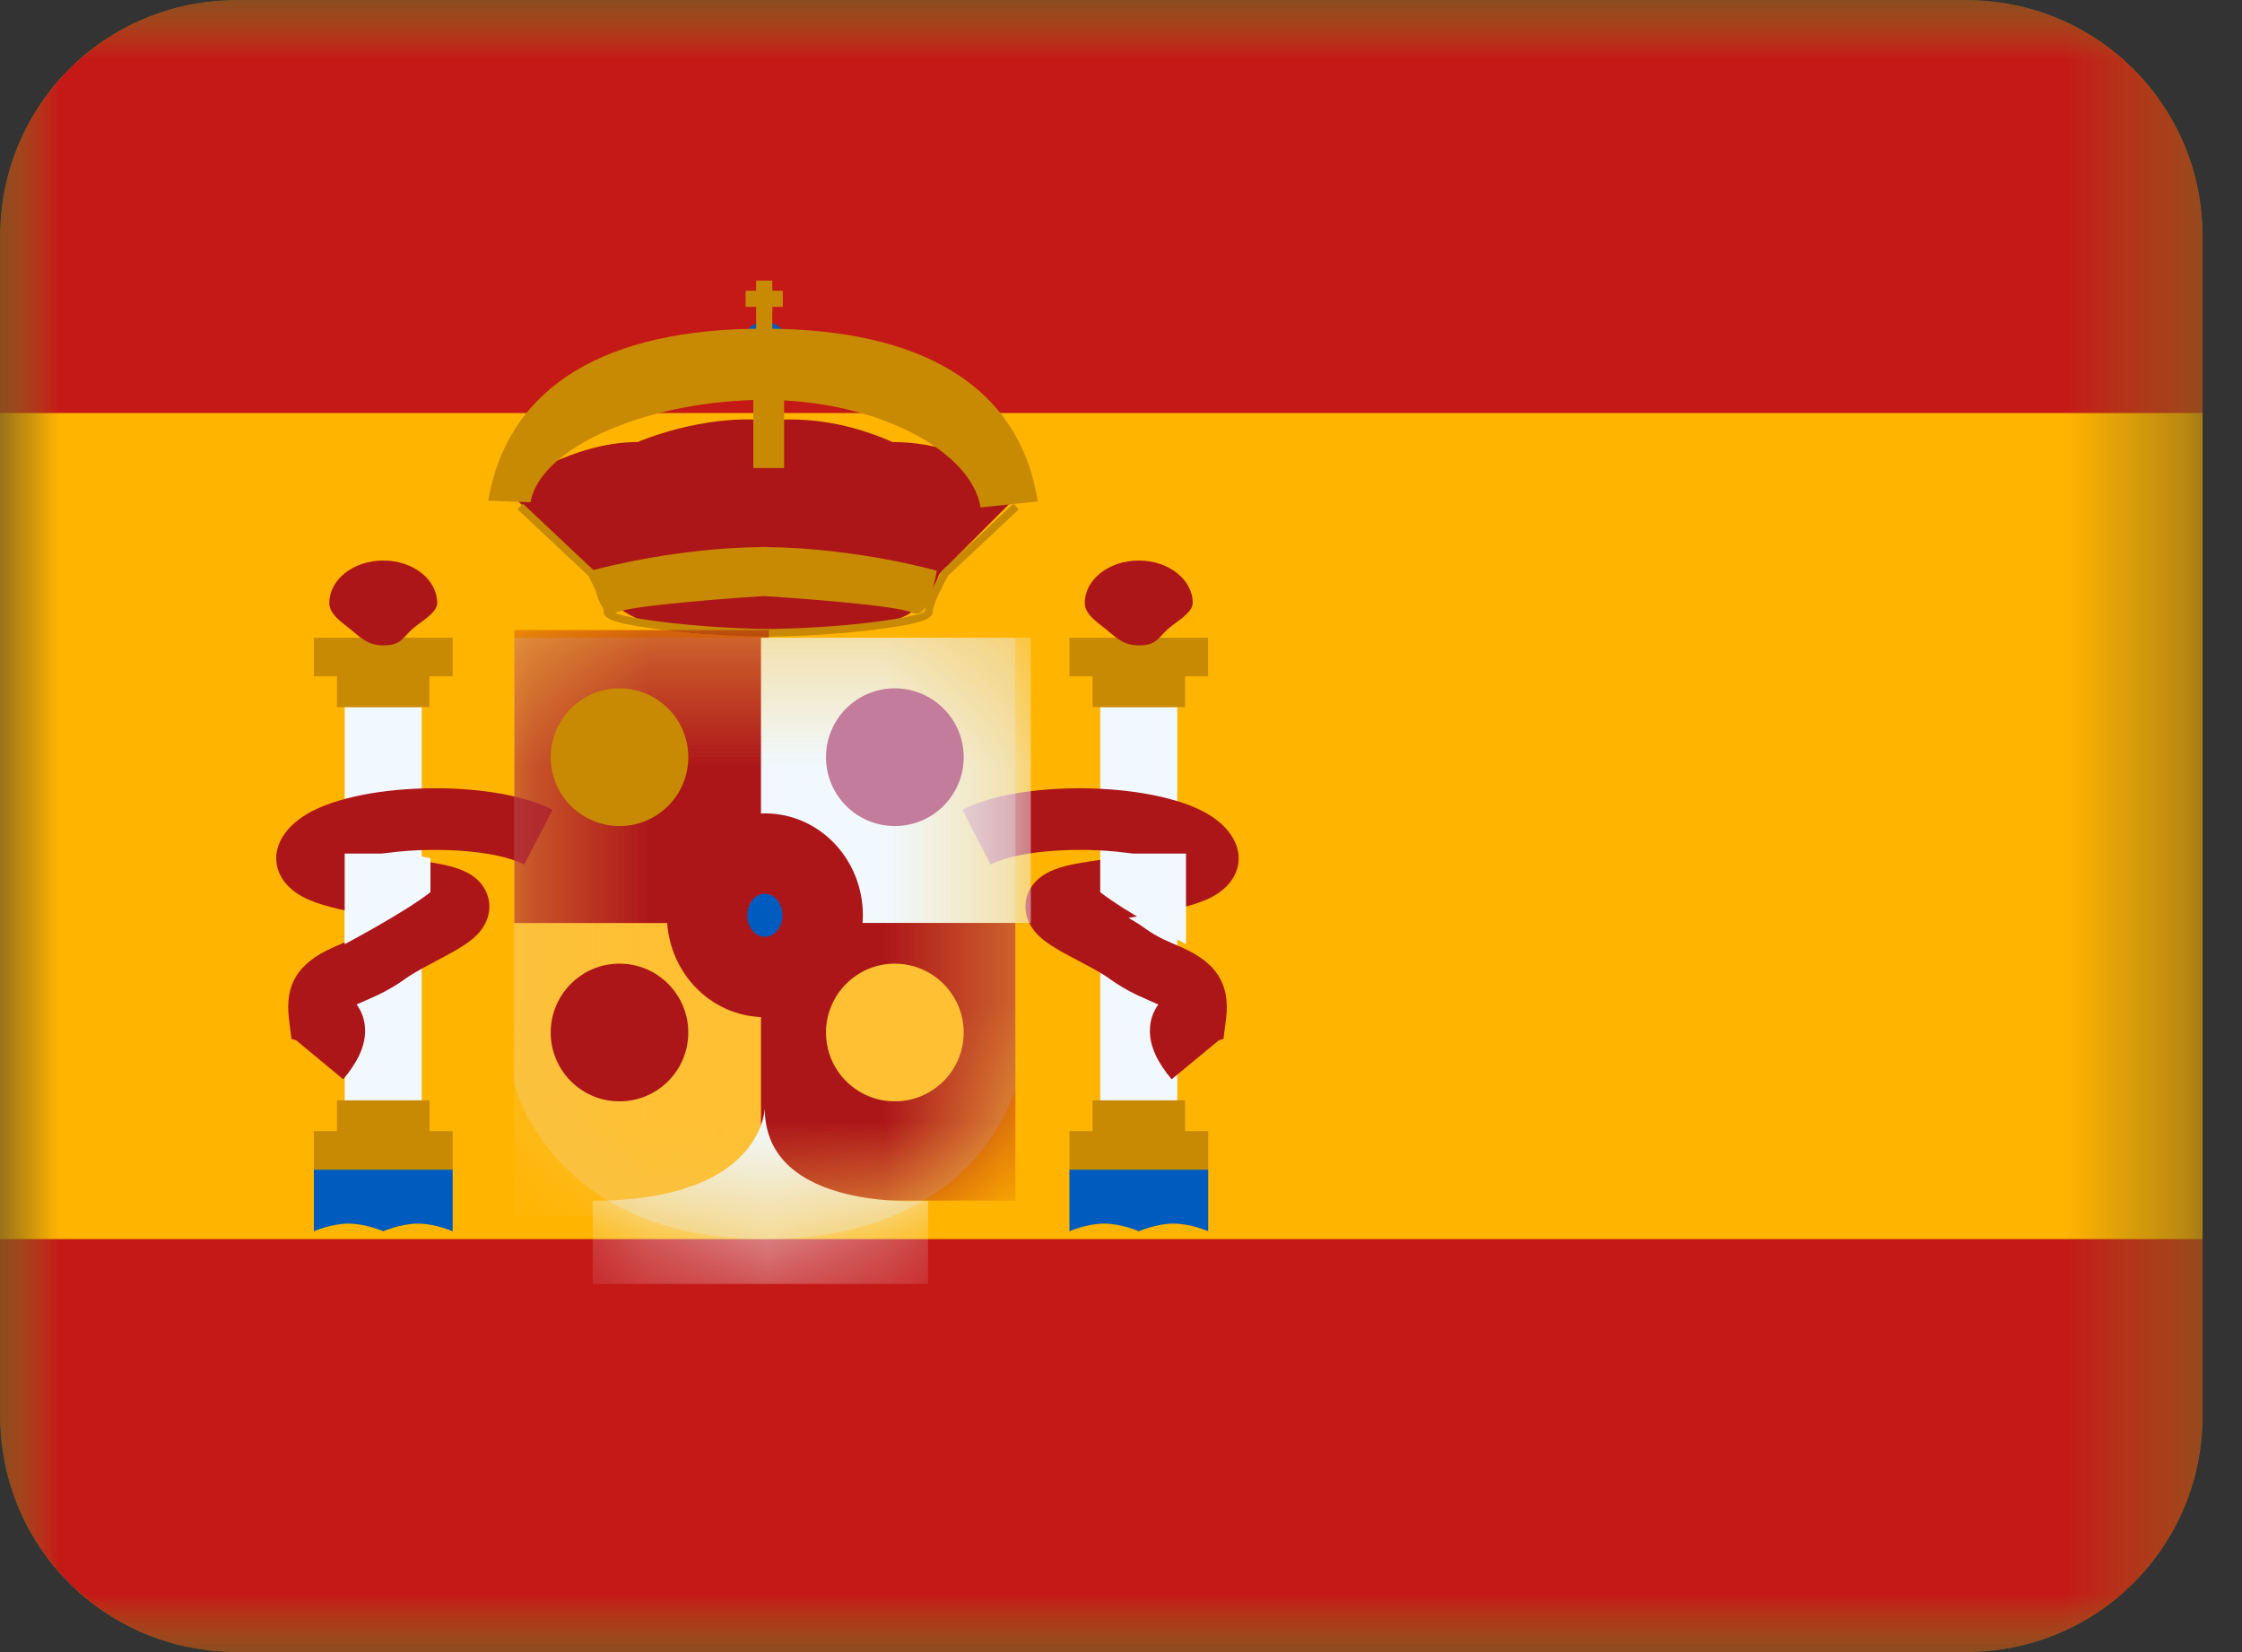
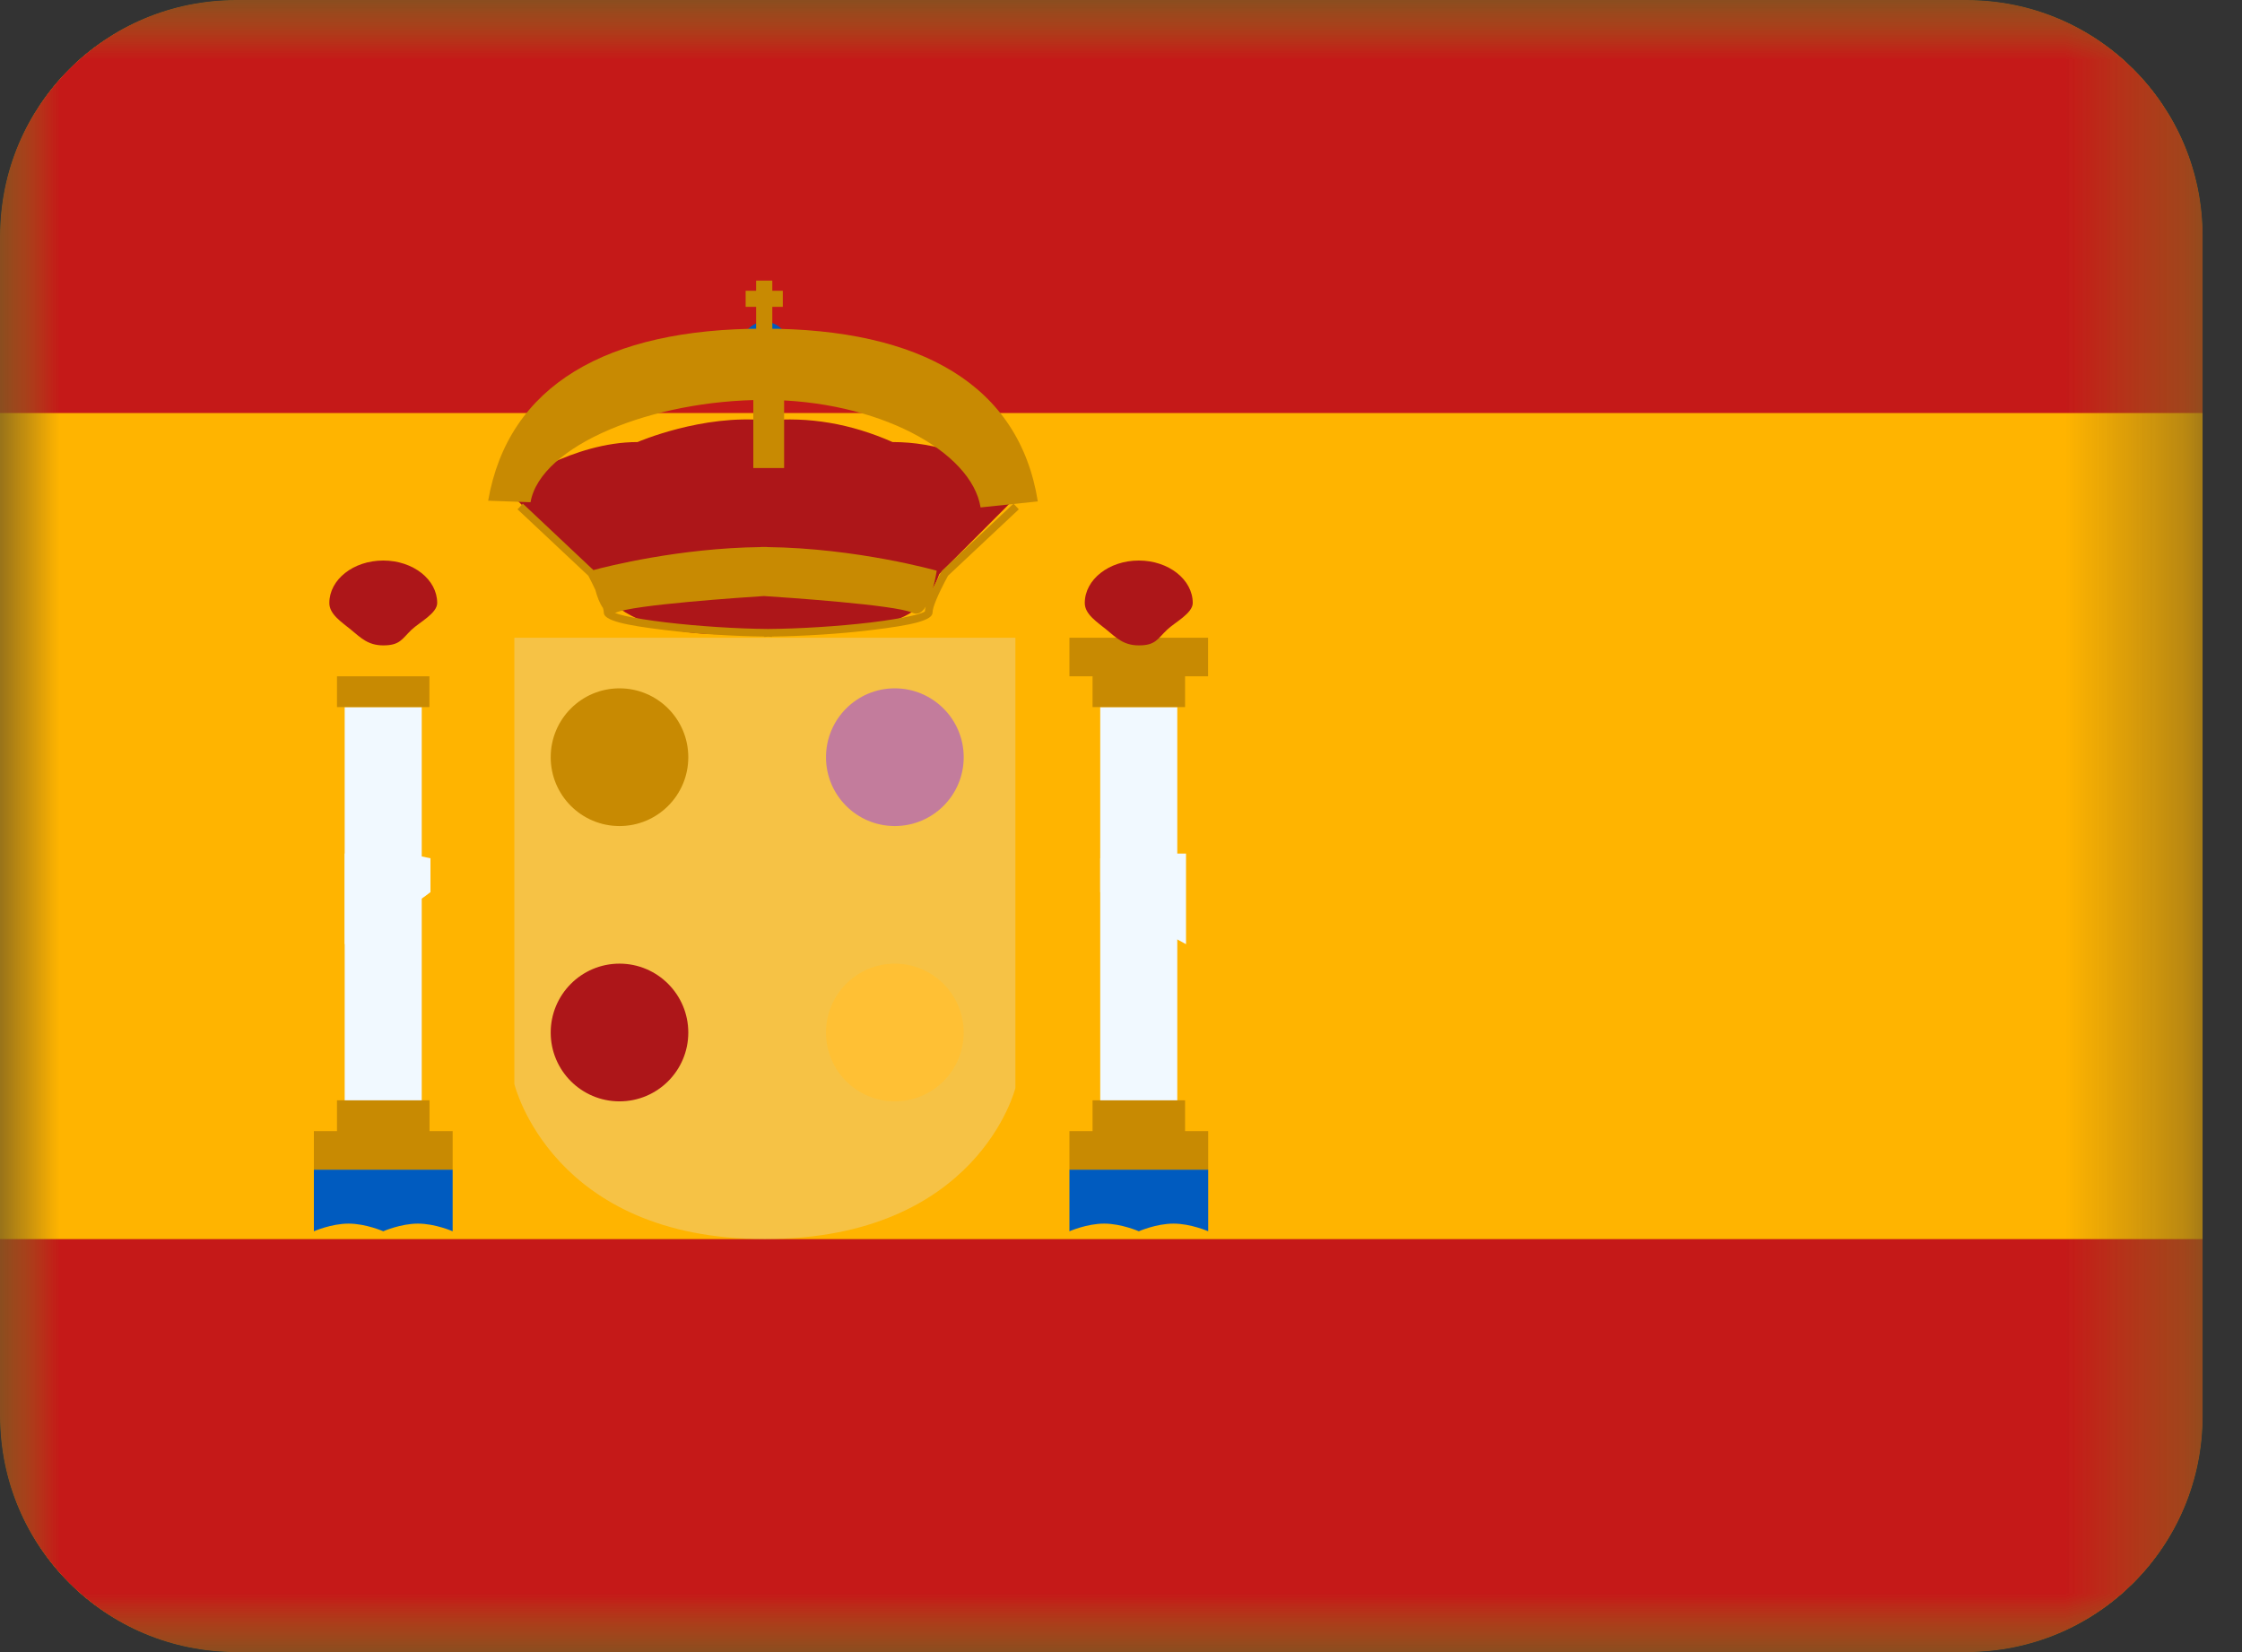
<svg xmlns="http://www.w3.org/2000/svg" width="19" height="14" viewBox="0 0 19 14" fill="none">
  <rect x="0" y="0" width="19" height="14" fill="#333333" stroke="none" />
  <g clip-path="url(#clip0_16286_113727)">
    <mask id="mask0_16286_113727" style="mask-type:luminance" maskUnits="userSpaceOnUse" x="0" y="0" width="19" height="14">
      <rect width="18.667" height="14" fill="white" />
    </mask>
    <g mask="url(#mask0_16286_113727)">
      <path fill-rule="evenodd" clip-rule="evenodd" d="M0 0V14H18.667V0H0Z" fill="#FFB400" />
      <mask id="mask1_16286_113727" style="mask-type:luminance" maskUnits="userSpaceOnUse" x="0" y="0" width="19" height="14">
        <path fill-rule="evenodd" clip-rule="evenodd" d="M0 0V14H18.667V0H0Z" fill="white" />
      </mask>
      <g mask="url(#mask1_16286_113727)">
        <path fill-rule="evenodd" clip-rule="evenodd" d="M0 0V3.5H18.667V0H0Z" fill="#C51918" />
        <path fill-rule="evenodd" clip-rule="evenodd" d="M-6.10352e-05 10.5V14H18.667V10.5H-6.10352e-05Z" fill="#C51918" />
        <rect x="2.921" y="5.992" width="0.653" height="3.397" fill="#F1F9FF" />
-         <path d="M3.836 5.731H3.639V5.992H2.856V5.731H2.66V5.404H3.836V5.731Z" fill="#C88A02" />
+         <path d="M3.836 5.731H3.639V5.992H2.856V5.731H2.66V5.404V5.731Z" fill="#C88A02" />
        <path fill-rule="evenodd" clip-rule="evenodd" d="M3.64 9.585H3.836V9.912H2.66V9.585H2.856V9.324H3.64V9.585Z" fill="#C88A02" />
        <path fill-rule="evenodd" clip-rule="evenodd" d="M3.248 5.469C3.39 5.469 3.405 5.416 3.488 5.336C3.554 5.274 3.705 5.197 3.705 5.11C3.705 4.911 3.501 4.75 3.248 4.75C2.995 4.75 2.791 4.911 2.791 5.11C2.791 5.206 2.895 5.271 2.974 5.336C3.057 5.404 3.118 5.469 3.248 5.469Z" fill="#AD1619" />
        <path fill-rule="evenodd" clip-rule="evenodd" d="M2.66 9.912H3.836V10.434C3.836 10.434 3.689 10.369 3.542 10.369C3.395 10.369 3.248 10.434 3.248 10.434C3.248 10.434 3.101 10.369 2.954 10.369C2.807 10.369 2.66 10.434 2.66 10.434V9.912Z" fill="#005BBF" />
        <mask id="mask2_16286_113727" style="mask-type:luminance" maskUnits="userSpaceOnUse" x="2" y="9" width="2" height="2">
          <path fill-rule="evenodd" clip-rule="evenodd" d="M2.66 9.912H3.836V10.434C3.836 10.434 3.689 10.369 3.542 10.369C3.395 10.369 3.248 10.434 3.248 10.434C3.248 10.434 3.101 10.369 2.954 10.369C2.807 10.369 2.66 10.434 2.66 10.434V9.912Z" fill="white" />
        </mask>
        <g mask="url(#mask2_16286_113727)">
</g>
        <rect x="9.324" y="5.992" width="0.653" height="3.397" fill="#F1F9FF" />
        <path d="M10.238 5.731H10.043V5.992H9.259V5.731H9.063V5.404H10.238V5.731Z" fill="#C88A02" />
        <path fill-rule="evenodd" clip-rule="evenodd" d="M10.043 9.585H10.239V9.912H9.063V9.585H9.259V9.324H10.043V9.585Z" fill="#C88A02" />
        <path fill-rule="evenodd" clip-rule="evenodd" d="M9.651 5.469C9.793 5.469 9.807 5.416 9.891 5.336C9.956 5.274 10.108 5.197 10.108 5.11C10.108 4.911 9.903 4.75 9.651 4.75C9.398 4.75 9.193 4.911 9.193 5.11C9.193 5.206 9.298 5.271 9.377 5.336C9.46 5.404 9.521 5.469 9.651 5.469Z" fill="#AD1619" />
        <path fill-rule="evenodd" clip-rule="evenodd" d="M9.063 9.912H10.239V10.434C10.239 10.434 10.092 10.369 9.945 10.369C9.798 10.369 9.651 10.434 9.651 10.434C9.651 10.434 9.504 10.369 9.357 10.369C9.21 10.369 9.063 10.434 9.063 10.434V9.912Z" fill="#005BBF" />
        <mask id="mask3_16286_113727" style="mask-type:luminance" maskUnits="userSpaceOnUse" x="9" y="9" width="2" height="2">
          <path fill-rule="evenodd" clip-rule="evenodd" d="M9.063 9.912H10.239V10.434C10.239 10.434 10.092 10.369 9.945 10.369C9.798 10.369 9.651 10.434 9.651 10.434C9.651 10.434 9.504 10.369 9.357 10.369C9.21 10.369 9.063 10.434 9.063 10.434V9.912Z" fill="white" />
        </mask>
        <g mask="url(#mask3_16286_113727)">
</g>
-         <path d="M2.559 6.925C2.997 6.623 4.168 6.597 4.683 6.862L4.443 7.326C4.191 7.196 3.617 7.171 3.216 7.238C3.277 7.249 3.345 7.26 3.422 7.272C3.469 7.28 3.637 7.305 3.651 7.308C3.812 7.333 3.921 7.365 4.002 7.42C4.167 7.533 4.192 7.736 4.074 7.886C4.024 7.949 3.959 7.997 3.86 8.054C3.829 8.072 3.795 8.091 3.749 8.115C3.739 8.121 3.66 8.162 3.637 8.175C3.543 8.225 3.481 8.261 3.434 8.295C3.362 8.347 3.288 8.39 3.204 8.431C3.159 8.452 3.029 8.509 3.029 8.509C3.027 8.51 3.025 8.511 3.022 8.512C3.068 8.573 3.094 8.649 3.094 8.735C3.094 8.873 3.027 9.004 2.909 9.146L2.509 8.815L2.47 8.804L2.449 8.637C2.41 8.328 2.541 8.157 2.813 8.033C2.821 8.03 2.943 7.976 2.978 7.959C3.036 7.932 3.083 7.904 3.127 7.872C3.17 7.84 3.217 7.811 3.273 7.778C2.937 7.724 2.756 7.684 2.616 7.624C2.282 7.48 2.239 7.146 2.559 6.925ZM8.155 6.862C8.669 6.597 9.84 6.624 10.278 6.925C10.599 7.146 10.556 7.48 10.223 7.624C10.083 7.684 9.901 7.724 9.564 7.778C9.621 7.811 9.667 7.84 9.711 7.872C9.755 7.904 9.803 7.932 9.86 7.96C9.896 7.977 10.018 8.03 10.025 8.033C10.297 8.157 10.429 8.328 10.39 8.637L10.368 8.804L10.33 8.815L9.929 9.146C9.811 9.004 9.745 8.873 9.745 8.735C9.745 8.649 9.771 8.574 9.816 8.513C9.814 8.512 9.811 8.51 9.809 8.509C9.805 8.507 9.678 8.452 9.634 8.431C9.55 8.39 9.476 8.347 9.404 8.295C9.358 8.261 9.296 8.225 9.202 8.175C9.179 8.162 9.098 8.12 9.089 8.115C9.043 8.091 9.009 8.072 8.977 8.054C8.879 7.996 8.813 7.949 8.764 7.886C8.645 7.736 8.67 7.533 8.836 7.42C8.917 7.365 9.026 7.333 9.186 7.308C9.2 7.306 9.368 7.28 9.416 7.272C9.493 7.26 9.562 7.249 9.623 7.238C9.221 7.171 8.648 7.196 8.395 7.326L8.155 6.862Z" fill="#AD1619" />
        <path d="M3.455 7.233L3.648 7.273V7.56C3.443 7.724 2.921 8.001 2.921 8.001V7.233H3.455Z" fill="#F1F9FF" />
        <path d="M9.517 7.233L9.324 7.273V7.56C9.529 7.724 10.051 8.001 10.051 8.001V7.233H9.517Z" fill="#F1F9FF" />
        <path d="M6.493 3.562C6.493 3.562 6.493 3.563 6.492 3.564C6.854 3.529 7.211 3.59 7.564 3.746C7.931 3.746 8.283 3.867 8.619 4.108V4.204L7.96 4.865C7.828 5.23 7.593 5.249 7.41 5.31C7.349 5.33 6.505 5.354 6.49 5.354C6.49 5.354 6.49 5.353 6.489 5.352C5.191 5.501 5.006 4.865 5.006 4.865L4.347 4.203V4.108C4.347 4.108 4.851 3.746 5.403 3.746C5.405 3.745 5.951 3.509 6.493 3.562Z" fill="#AD1619" />
        <path d="M8.634 4.316L8.034 4.879C7.947 5.04 7.903 5.147 7.903 5.191C7.903 5.258 7.727 5.298 7.386 5.339C7.118 5.372 6.801 5.391 6.543 5.394V5.397C6.532 5.397 6.521 5.395 6.51 5.395C6.499 5.395 6.488 5.397 6.477 5.397V5.394C6.219 5.391 5.902 5.372 5.635 5.339C5.293 5.298 5.117 5.258 5.117 5.191C5.117 5.181 5.115 5.168 5.11 5.152C5.081 5.112 5.06 5.054 5.045 4.998C5.028 4.963 5.009 4.922 4.986 4.879L4.386 4.316L4.431 4.268L5.029 4.831C5.142 4.8 5.759 4.644 6.448 4.636V4.635H6.501V4.636C7.264 4.645 7.938 4.836 7.938 4.836C7.938 4.842 7.926 4.912 7.905 4.991C7.925 4.948 7.949 4.898 7.979 4.843L7.985 4.835L8.589 4.268L8.634 4.316ZM6.474 5.051C6.304 5.062 5.36 5.125 5.218 5.192C5.215 5.193 5.213 5.193 5.211 5.194C5.232 5.202 5.26 5.211 5.297 5.219C5.381 5.238 5.501 5.257 5.642 5.274C5.919 5.307 6.248 5.328 6.51 5.33C6.771 5.328 7.101 5.308 7.378 5.275C7.519 5.258 7.639 5.238 7.723 5.219C7.766 5.21 7.799 5.2 7.82 5.191C7.828 5.188 7.834 5.185 7.838 5.182C7.838 5.17 7.841 5.157 7.845 5.141C7.816 5.187 7.78 5.215 7.731 5.192C7.588 5.125 6.644 5.062 6.474 5.051Z" fill="#C88A02" />
        <path fill-rule="evenodd" clip-rule="evenodd" d="M6.482 3.119C6.59 3.119 6.678 3.031 6.678 2.923C6.678 2.815 6.59 2.727 6.482 2.727C6.374 2.727 6.286 2.815 6.286 2.923C6.286 3.031 6.374 3.119 6.482 3.119Z" fill="#005BBF" />
        <path d="M6.545 2.464H6.634V2.6H6.545V2.872H6.634V3.009H6.319V2.872H6.408V2.6H6.319V2.464H6.408V2.378H6.545V2.464Z" fill="#C88A02" />
        <rect x="6.384" y="3.117" width="0.261" height="0.849" fill="#C88A02" />
        <path d="M4.496 4.256L4.137 4.243C4.307 3.264 5.141 2.785 6.473 2.785C7.807 2.785 8.638 3.266 8.795 4.249L8.31 4.3C8.233 3.822 7.433 3.389 6.48 3.389C5.526 3.389 4.58 3.775 4.496 4.256Z" fill="#C88A02" />
        <path opacity="0.3" fill-rule="evenodd" clip-rule="evenodd" d="M4.359 5.404H8.605V9.22C8.605 9.22 8.29 10.5 6.482 10.5C4.674 10.5 4.359 9.186 4.359 9.186V5.404Z" fill="#E1E5E8" />
        <mask id="mask4_16286_113727" style="mask-type:luminance" maskUnits="userSpaceOnUse" x="4" y="5" width="5" height="6">
-           <path fill-rule="evenodd" clip-rule="evenodd" d="M4.359 5.404H8.605V9.22C8.605 9.22 8.29 10.5 6.482 10.5C4.674 10.5 4.359 9.186 4.359 9.186V5.404Z" fill="white" />
-         </mask>
+           </mask>
        <g mask="url(#mask4_16286_113727)">
          <rect x="4.359" y="7.756" width="2.156" height="2.548" fill="#FFC034" />
          <rect x="4.359" y="5.339" width="2.156" height="2.483" fill="#AD1619" />
          <rect x="6.449" y="7.691" width="2.156" height="2.483" fill="#AD1619" />
          <rect x="6.449" y="5.404" width="2.287" height="2.417" fill="#F1F9FF" />
          <path fill-rule="evenodd" clip-rule="evenodd" d="M7.865 10.175C7.865 10.175 6.481 10.284 6.481 9.391C6.481 9.391 6.468 10.175 5.023 10.175V10.88H7.865V10.175Z" fill="#F1F9FF" />
-           <path fill-rule="evenodd" clip-rule="evenodd" d="M6.482 8.279C6.753 8.279 6.972 8.045 6.972 7.756C6.972 7.467 6.753 7.233 6.482 7.233C6.211 7.233 5.992 7.467 5.992 7.756C5.992 8.045 6.211 8.279 6.482 8.279Z" fill="#005BBF" stroke="#AD1619" stroke-width="0.681" />
        </g>
        <path fill-rule="evenodd" clip-rule="evenodd" d="M5.25 7C5.572 7 5.833 6.739 5.833 6.417C5.833 6.094 5.572 5.833 5.25 5.833C4.928 5.833 4.667 6.094 4.667 6.417C4.667 6.739 4.928 7 5.25 7Z" fill="#C88A02" />
        <path fill-rule="evenodd" clip-rule="evenodd" d="M7.583 7C7.905 7 8.167 6.739 8.167 6.417C8.167 6.094 7.905 5.833 7.583 5.833C7.261 5.833 7 6.094 7 6.417C7 6.739 7.261 7 7.583 7Z" fill="#C37C9C" />
        <path fill-rule="evenodd" clip-rule="evenodd" d="M7.583 9.333C7.905 9.333 8.167 9.072 8.167 8.75C8.167 8.428 7.905 8.166 7.583 8.166C7.261 8.166 7 8.428 7 8.75C7 9.072 7.261 9.333 7.583 9.333Z" fill="#FFC034" />
        <path d="M5.25 9.333C5.572 9.333 5.833 9.072 5.833 8.75C5.833 8.428 5.572 8.166 5.25 8.166C4.928 8.166 4.667 8.428 4.667 8.75C4.667 9.072 4.928 9.333 5.25 9.333Z" fill="#AD1619" />
      </g>
    </g>
  </g>
  <defs>
    <clipPath id="clip0_16286_113727">
      <path d="M0 2C0 0.895 0.895 0 2 0H16.667C17.771 0 18.667 0.895 18.667 2V12C18.667 13.105 17.771 14 16.667 14H2C0.895 14 0 13.105 0 12V2Z" fill="white" />
    </clipPath>
  </defs>
</svg>